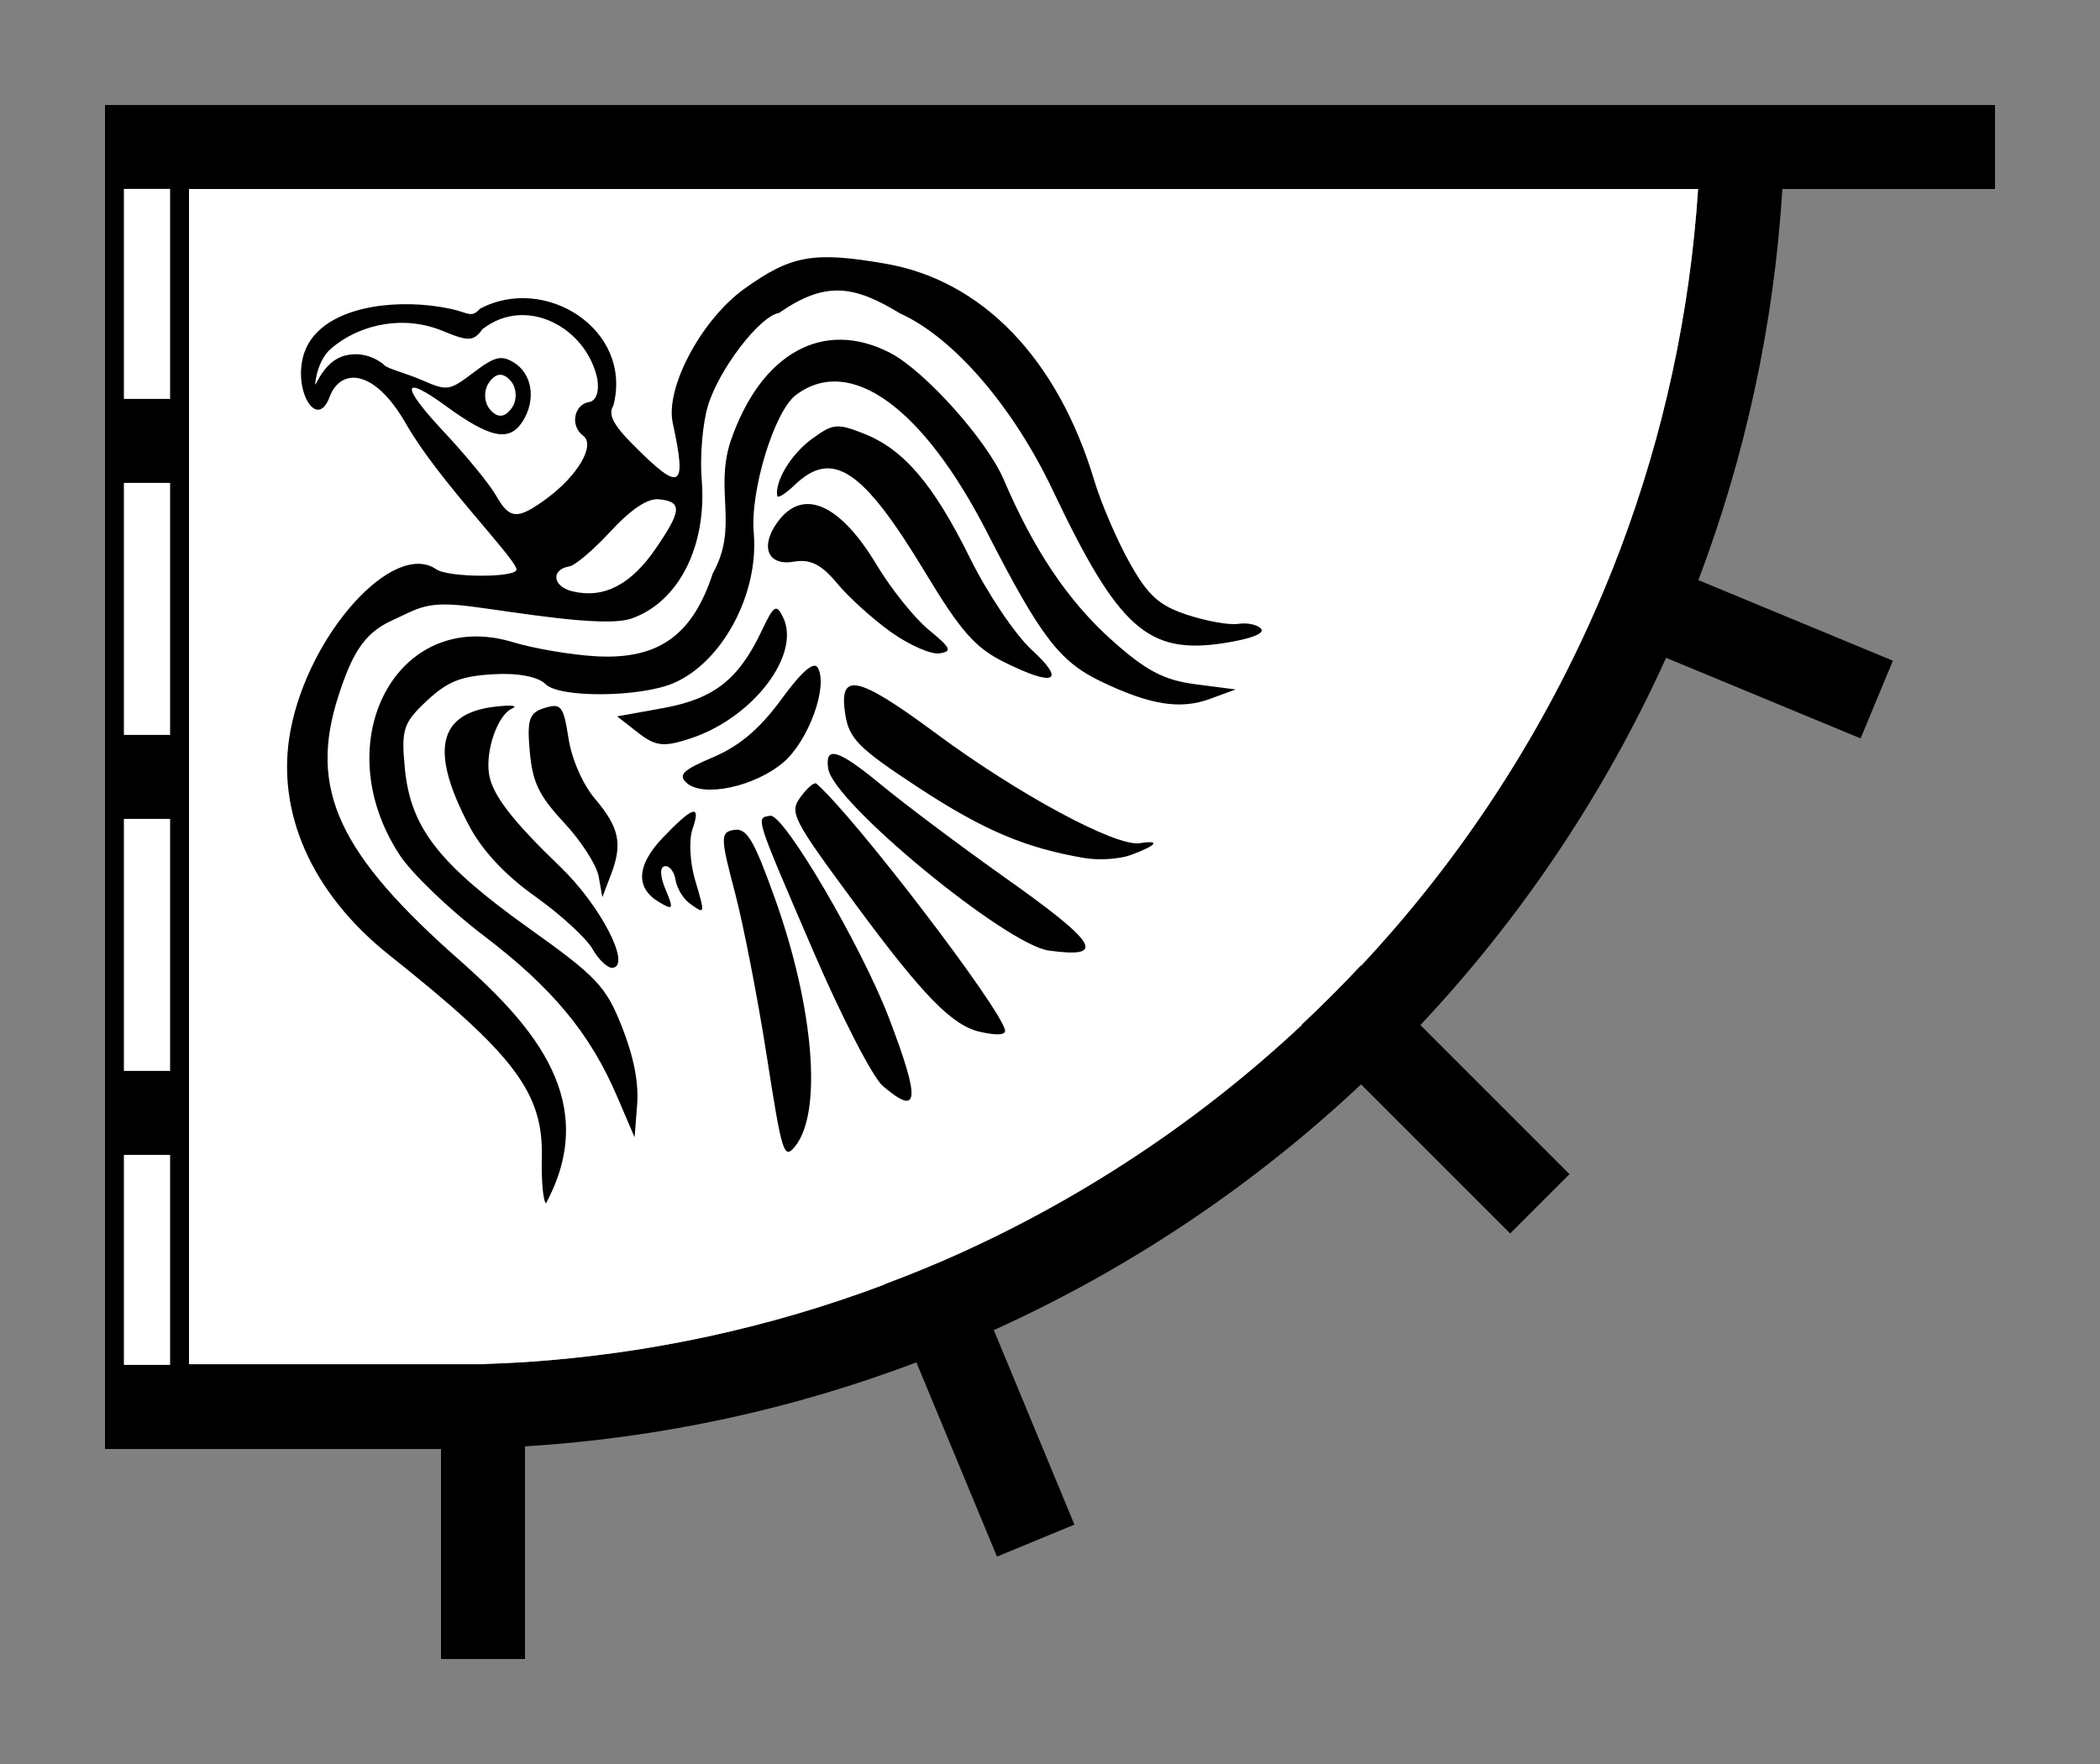
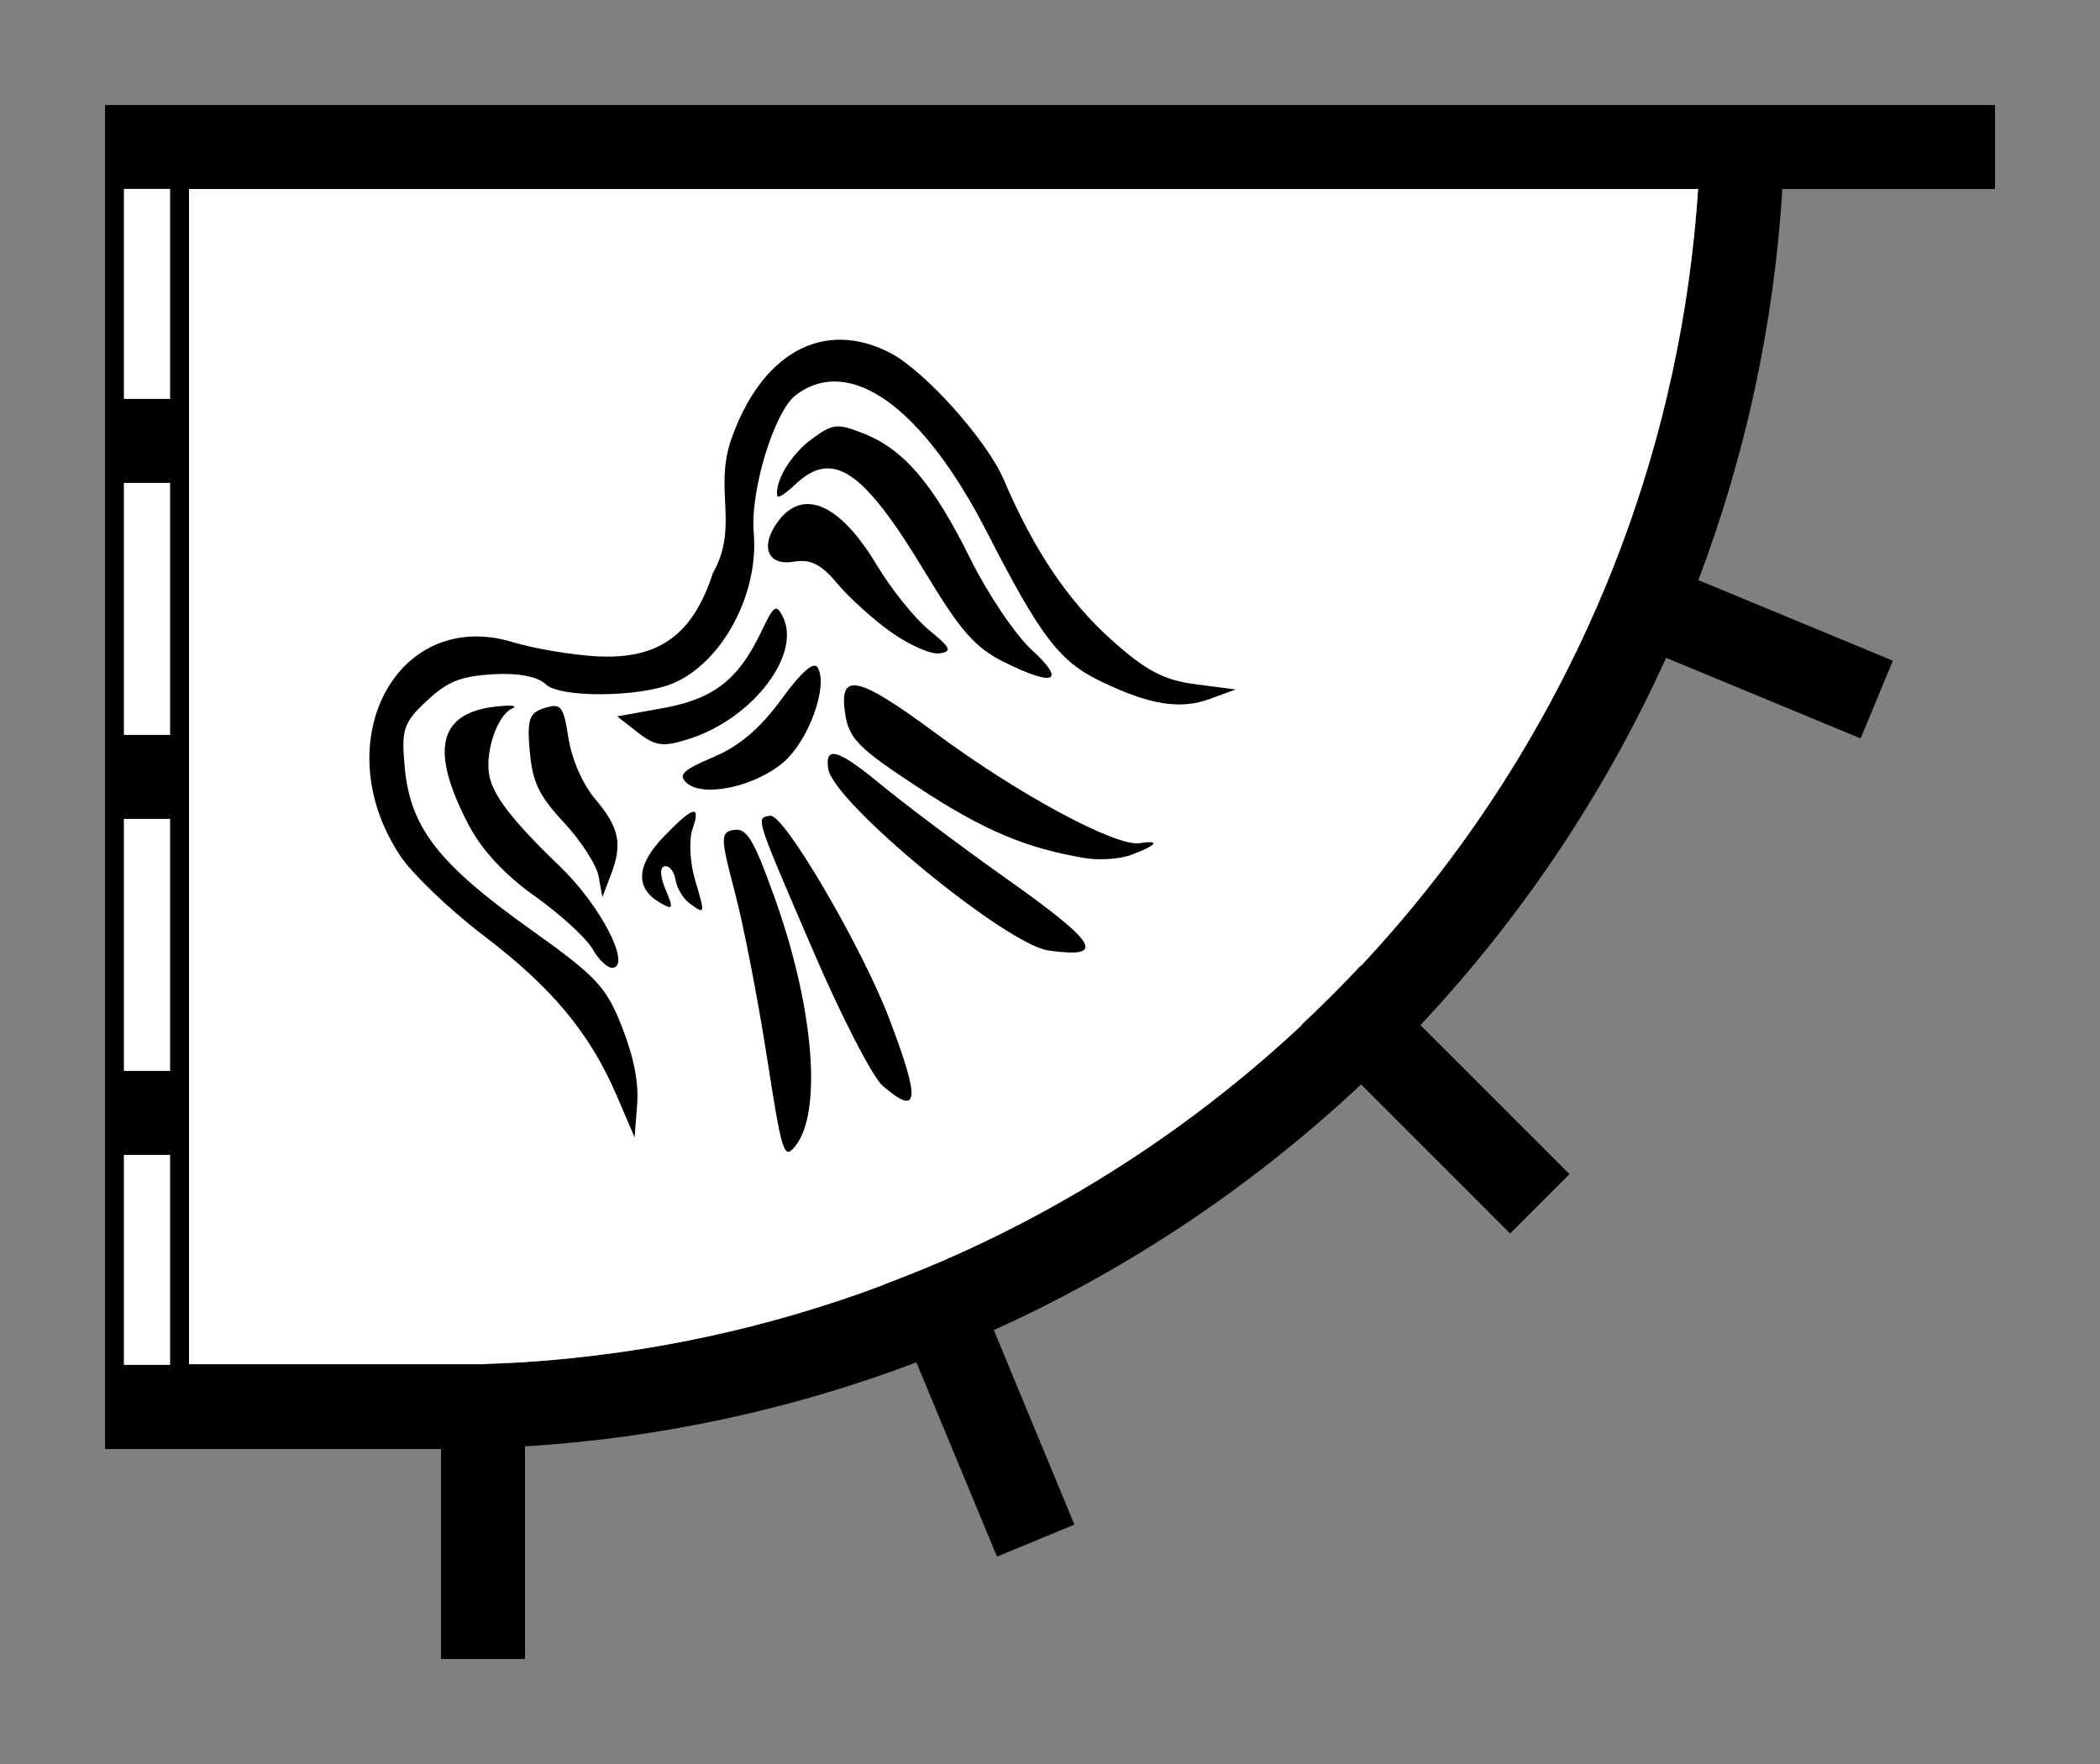
<svg xmlns="http://www.w3.org/2000/svg" xmlns:ns1="http://sodipodi.sourceforge.net/DTD/sodipodi-0.dtd" xmlns:ns2="http://www.inkscape.org/namespaces/inkscape" width="250" height="210" id="svg2" ns1:version="0.32" ns2:version="0.44.1" ns1:docbase="C:\work" ns1:docname="raven.svg" version="1.0">
  <rect width="100%" height="100%" fill="#808080" stroke="none" />
  <defs id="defs4" />
  <ns1:namedview id="base" pagecolor="#ffffff" bordercolor="#666666" borderopacity="1.0" gridtolerance="10000" guidetolerance="10" objecttolerance="10" ns2:pageopacity="0.0" ns2:pageshadow="2" ns2:zoom="3.0654035" ns2:cx="107.1209" ns2:cy="100.10262" ns2:document-units="px" ns2:current-layer="layer1" ns2:window-width="1280" ns2:window-height="998" ns2:window-x="1596" ns2:window-y="-4" showguides="true" ns2:guide-bbox="true" ns2:guide-points="true" ns2:grid-points="true" showgrid="false" ns2:object-bbox="false" width="250px" height="210px" />
  <g ns2:label="Layer 1" ns2:groupmode="layer" id="layer1" transform="translate(-130,-432.362)">
    <g transform="translate(12.5,12.5)" id="g2099">
      <path style="fill:black;fill-opacity:1;fill-rule:nonzero;stroke:none;stroke-width:1.7;stroke-linecap:round;stroke-linejoin:miter;stroke-miterlimit:4;stroke-dasharray:none;stroke-dashoffset:0;stroke-opacity:1" d="M 130,432.362 L 130,436.643 L 130,442.362 L 130,582.268 L 130,587.362 L 130,592.362 L 170,592.362 L 170,617.362 L 180,617.362 L 180,592.05 C 196.308,591.042 211.966,587.588 226.594,582.05 L 236.188,605.175 L 245.406,601.362 L 235.812,578.206 C 251.994,570.886 266.754,560.965 279.531,548.956 L 297.281,566.706 L 304.344,559.643 L 286.594,541.893 C 298.603,529.116 308.524,514.356 315.844,498.175 L 339,507.768 L 342.844,498.518 L 319.688,488.925 C 325.22,474.304 328.68,458.66 329.688,442.362 L 349.75,442.362 L 355,442.362 L 355,432.362 L 349.75,432.362 L 320,432.362 L 130,432.362 z M 140,442.362 L 319.656,442.362 C 318.67,457.317 315.494,471.67 310.438,485.112 C 309.848,486.68 309.235,488.227 308.594,489.768 C 307.953,491.31 307.284,492.847 306.594,494.362 C 299.787,509.323 290.622,522.982 279.531,534.831 L 279.5,534.8 C 277.226,537.229 274.867,539.588 272.438,541.862 L 272.469,541.893 C 260.619,552.985 246.96,562.15 232,568.956 C 228.974,570.332 225.879,571.591 222.75,572.768 L 222.75,572.8 C 209.308,577.856 194.955,581.032 180,582.018 C 178.461,582.12 176.925,582.179 175.375,582.237 C 175.26,582.242 175.147,582.264 175.031,582.268 C 174.917,582.272 174.802,582.265 174.688,582.268 L 140,582.268 L 140,442.362 z " id="path2101" />
      <g id="g2103" transform="matrix(0.988,-0.154,0.154,0.988,-245.532,142.202)">
        <path ns1:nodetypes="cssssssssccssssssccsssssssssssccsccsccssssssssssssssccssssccsssssc" id="path2105" d="M 354.094,373.219 C 350.222,373.299 346.809,374.515 345.312,377.312 C 343.174,381.309 345.29,386.892 347.469,383 C 349.202,379.902 353.16,380.262 355.969,387.625 C 358.73,394.862 366.277,405.242 366.281,406.719 C 366.284,407.755 358.151,406.485 356.844,405.25 C 352.343,401 340.624,410.526 336.719,421.594 C 333.479,430.777 336.214,441.058 344.25,449.781 C 357.174,463.811 359.85,468.806 358.469,476.406 C 357.977,479.113 357.831,481.55 358.125,481.844 C 366.349,470.991 360.022,460.94 352.75,452.062 C 340.095,436.956 337.722,428.795 343.031,418.312 C 345.25,413.932 347.029,411.497 350.562,410.5 C 354.096,409.503 355.03,408.754 360.219,410.25 C 365.407,411.746 375.519,415.224 378.875,414.625 C 384.769,413.572 389.151,407.459 389.719,399.5 C 389.908,396.845 390.829,393.039 391.781,391.031 C 393.72,386.946 399.542,381.375 401.875,381.375 C 407.914,378.431 411.204,379.519 416.094,383.656 C 421.927,387.451 427.67,396.664 430.812,407.25 C 436.004,424.736 438.99,428.375 448.188,428.375 C 451.409,428.375 453.163,427.993 452.781,427.375 C 452.441,426.825 451.277,426.375 450.188,426.375 C 449.098,426.375 446.478,425.464 444.344,424.375 C 441.209,422.776 440.074,421.383 438.5,417.125 C 437.428,414.226 436.253,409.625 435.875,406.875 C 433.815,391.871 426.37,381.276 415.281,377.531 C 407.06,374.755 404.337,374.806 398.219,377.906 C 392.613,380.747 387.088,388.09 387.344,392.375 C 387.825,400.456 387.007,400.735 382.219,394.125 C 380.119,391.227 379.955,390.102 380.688,389.219 C 384.391,380.61 375.013,372.501 366.75,375.406 C 365.561,376.393 365.281,375.622 363.312,374.875 C 360.396,373.768 357.105,373.156 354.094,373.219 z M 355.281,375.469 C 357.617,375.465 359.945,376.091 362,377.344 C 364.822,379.065 365.402,379.129 366.688,377.844 C 372.48,374.639 378.944,379.574 379.281,385.812 C 379.291,387.333 378.734,388.375 377.906,388.375 C 376.048,388.375 375.187,390.843 376.562,392.219 C 377.888,393.544 375.21,396.84 371.094,398.969 C 367.285,400.939 366.39,400.736 365.219,397.656 C 364.652,396.166 362.393,392.341 360.219,389.156 C 355.987,382.957 356.341,381.591 360.969,386.219 C 365.553,390.803 367.742,391.615 369.656,389.5 C 371.719,387.221 371.754,384.002 369.719,382.312 C 368.405,381.223 367.601,381.296 364.844,382.781 C 361.66,384.496 361.409,384.504 358.656,382.75 C 357.082,381.747 354.835,380.762 354.531,380.344 C 354.228,379.925 352.584,378.176 350,378.438 C 347.416,378.699 346,381.557 346,381.281 C 346,381.005 346.744,378.434 348.531,377.344 C 350.597,376.084 352.945,375.472 355.281,375.469 z M 367.875,383.531 C 368.302,383.574 368.704,383.888 369.062,384.469 C 369.654,385.426 369.472,386.872 368.656,387.688 C 367.668,388.676 366.811,388.598 366.094,387.438 C 365.502,386.48 365.684,385.034 366.5,384.219 C 366.994,383.724 367.448,383.488 367.875,383.531 z M 383.781,401.031 C 383.97,401.032 384.151,401.051 384.312,401.094 C 387.045,401.808 386.8,402.843 383.031,406.844 C 379.451,410.644 376.006,411.795 372.469,410.344 C 370.188,409.408 370.273,407.363 372.594,407.344 C 373.249,407.338 375.716,405.834 378.062,403.969 C 380.5,402.031 382.461,401.026 383.781,401.031 z " style="fill:black" />
        <path id="path2107" d="M 386.795,468.549 C 386.795,461.574 386.455,452.606 386.038,448.618 C 385.345,441.975 385.435,441.368 387.118,441.368 C 388.633,441.368 389.249,442.902 390.632,450.118 C 393.236,463.71 392.328,476.217 388.484,479.699 C 386.908,481.127 386.795,480.386 386.795,468.549 z " style="fill:black" />
        <path id="path2109" d="M 399.887,474.205 C 398.868,473.015 396.293,465.267 394.165,456.987 C 389.769,439.886 389.843,440.368 391.621,440.368 C 393.248,440.368 399.966,457.399 401.876,466.368 C 404.077,476.7 403.607,478.549 399.887,474.205 z " style="fill:black" />
        <path ns1:nodetypes="cssssccssscccsssssssssssccc" id="path2111" d="M 368.423,470.488 C 366.407,462.623 362.79,456.577 355.692,449.205 C 352.163,445.541 348.39,440.591 347.307,438.205 C 340.637,423.507 351.53,408.959 364.512,415.225 C 366.868,416.362 371.167,417.799 374.066,418.418 C 381.303,419.963 385.788,417.719 389.295,410.8 C 393.233,405.786 390.983,401.202 393.795,395.617 C 398.962,385.765 406.981,382.819 414.209,388.118 C 417.944,390.856 423.991,400.171 425.247,405.121 C 427.464,413.863 430.565,420.516 434.905,425.843 C 438.42,430.158 440.368,431.621 444.025,432.687 L 448.674,434.043 L 445.484,434.681 C 441.774,435.423 438.312,434.3 432.969,430.624 C 428.463,427.523 426.696,424.269 422.315,411.011 C 417.043,395.051 409.426,387.552 402.34,391.344 C 399.51,392.859 395.194,401.755 394.859,406.765 C 394.372,414.041 388.788,421.454 382.629,422.999 C 378.428,424.054 368.977,422.654 367.602,420.774 C 366.845,419.737 364.51,418.909 361.58,418.636 C 357.723,418.277 356.117,418.65 353.295,420.563 C 350.153,422.693 349.765,423.463 349.495,428.093 C 349.082,435.194 351.73,439.959 361.271,449.285 C 368.253,456.109 369.171,457.451 370.299,462.495 C 371.14,466.254 371.259,469.363 370.657,471.906 L 369.759,475.703 L 368.423,470.488 z " style="fill:black" />
        <path id="path2113" d="M 412.337,469.637 C 409.189,468.398 406.314,464.382 400.182,452.657 C 394.132,441.089 393.886,440.354 395.522,438.716 C 396.471,437.765 397.416,437.186 397.622,437.428 C 401.474,441.958 415.295,467.372 415.295,469.924 C 415.295,470.482 414.22,470.378 412.337,469.637 z " style="fill:black" />
        <path id="path2115" d="M 421.908,461.332 C 416.981,459.857 399.295,439.984 399.295,435.923 C 399.295,433.069 400.8,433.775 405.149,438.669 C 407.69,441.529 413.488,447.478 418.032,451.889 C 427.843,461.412 428.636,463.346 421.908,461.332 z " style="fill:black" />
        <path id="path2117" d="M 368.271,452.804 C 367.734,451.393 365.124,448.123 362.469,445.538 C 359.307,442.458 357.066,439.143 355.969,435.924 C 352.765,426.522 354.393,422.272 361.117,422.484 C 363.14,422.548 364.071,422.794 363.185,423.031 C 361.402,423.507 359.295,427.446 359.295,430.301 C 359.295,432.795 361.148,436.184 365.982,442.531 C 369.959,447.753 372.53,455.368 370.316,455.368 C 369.727,455.368 368.807,454.214 368.271,452.804 z " style="fill:black" />
        <path id="path2119" d="M 427.795,451.101 C 421.034,448.84 416.428,445.977 409.545,439.756 C 403.238,434.055 402.295,432.758 402.295,429.786 C 402.295,424.616 404.433,425.429 412.6,433.702 C 421.179,442.394 431.692,450.368 434.572,450.368 C 437.151,450.368 436.566,450.93 433.295,451.595 C 431.92,451.875 429.445,451.652 427.795,451.101 z " style="fill:black" />
        <path id="path2121" d="M 380.495,449.168 C 379.835,448.508 379.295,447.158 379.295,446.168 C 379.295,445.178 378.837,444.368 378.276,444.368 C 377.665,444.368 377.531,445.469 377.942,447.118 C 378.56,449.597 378.463,449.733 376.961,448.496 C 374.385,446.374 374.974,443.715 378.64,440.919 C 382.722,437.806 383.728,437.691 382.218,440.513 C 381.587,441.692 381.303,444.392 381.588,446.513 C 382.167,450.827 382.163,450.836 380.495,449.168 z " style="fill:black" />
        <path id="path2123" d="M 370.313,444.368 C 370.283,442.993 368.897,439.857 367.231,437.4 C 364.769,433.765 364.259,432.085 364.5,428.4 C 364.75,424.57 365.144,423.819 367.045,423.549 C 369.08,423.26 369.296,423.642 369.299,427.549 C 369.301,430.1 370.12,433.209 371.299,435.143 C 373.641,438.983 373.747,440.955 371.795,444.368 L 370.366,446.868 L 370.313,444.368 z " style="fill:black" />
        <path id="path2125" d="M 382.398,434.992 C 381.471,433.875 382.143,433.392 385.971,432.429 C 389.27,431.598 391.996,429.931 395.05,426.877 C 397.957,423.969 399.582,422.951 399.917,423.824 C 400.831,426.208 397.47,432.291 394.106,434.343 C 390.299,436.664 384.072,437.009 382.398,434.992 z " style="fill:black" />
        <path id="path2127" d="M 377.581,428.169 L 375.423,425.868 L 380.965,425.735 C 387.119,425.587 390.372,423.775 393.968,418.494 C 395.903,415.652 396.206,415.513 396.749,417.221 C 398.243,421.929 391.446,428.491 383.724,429.796 C 380.354,430.365 379.406,430.114 377.581,428.169 z " style="fill:black" />
-         <path id="path2129" d="M 421.948,426.585 C 418.798,424.36 417.408,422.173 414.271,414.511 C 408.843,401.248 405.653,398.328 400.518,401.925 C 399.296,402.781 398.295,403.202 398.295,402.859 C 398.295,401.066 400.705,398.208 403.385,396.822 C 406.189,395.372 406.654,395.394 409.602,397.116 C 414.035,399.704 416.884,404.335 419.852,413.775 C 421.252,418.226 423.746,423.556 425.393,425.618 C 428.924,430.037 427.43,430.457 421.948,426.585 z " style="fill:black" />
        <path id="path2131" d="M 409.241,421.031 C 407.346,419.195 404.878,416.157 403.756,414.281 C 402.22,411.712 401.046,410.878 399.006,410.908 C 395.881,410.953 395.316,408.49 397.867,405.94 C 401.468,402.339 405.515,404.898 408.731,412.811 C 409.984,415.895 412.203,419.758 413.66,421.394 C 415.945,423.957 416.06,424.368 414.498,424.368 C 413.502,424.368 411.136,422.866 409.241,421.031 z " style="fill:black" />
      </g>
      <g id="g2133" transform="translate(70,-10.013)">
        <rect y="452.362" x="62.249" height="25" width="5.501" id="rect2135" style="fill:white;fill-opacity:1;fill-rule:nonzero;stroke:none;stroke-width:1.7;stroke-linecap:round;stroke-linejoin:miter;stroke-miterlimit:4;stroke-dasharray:none;stroke-dashoffset:0;stroke-opacity:1" />
        <rect style="fill:white;fill-opacity:1;fill-rule:nonzero;stroke:none;stroke-width:1.7;stroke-linecap:round;stroke-linejoin:miter;stroke-miterlimit:4;stroke-dasharray:none;stroke-dashoffset:0;stroke-opacity:1" id="rect2137" width="5.501" height="25" x="62.249" y="567.362" />
        <rect y="487.362" x="62.249" height="30" width="5.501" id="rect2139" style="fill:white;fill-opacity:1;fill-rule:nonzero;stroke:none;stroke-width:1.7;stroke-linecap:round;stroke-linejoin:miter;stroke-miterlimit:4;stroke-dasharray:none;stroke-dashoffset:0;stroke-opacity:1" />
        <rect style="fill:white;fill-opacity:1;fill-rule:nonzero;stroke:none;stroke-width:1.7;stroke-linecap:round;stroke-linejoin:miter;stroke-miterlimit:4;stroke-dasharray:none;stroke-dashoffset:0;stroke-opacity:1" id="rect2141" width="5.501" height="30" x="62.249" y="527.362" />
      </g>
    </g>
    <path style="fill:white;fill-opacity:1;fill-rule:nonzero;stroke:none;stroke-width:1.7;stroke-linecap:round;stroke-linejoin:miter;stroke-miterlimit:4;stroke-dasharray:none;stroke-dashoffset:0;stroke-opacity:1" d="M 152.5,454.862 L 152.5,594.768 L 187.188,594.768 C 187.302,594.765 187.417,594.772 187.531,594.768 C 187.647,594.764 187.76,594.742 187.875,594.737 C 189.425,594.679 190.961,594.62 192.5,594.518 C 207.455,593.532 221.808,590.356 235.25,585.3 L 235.25,585.268 C 238.379,584.091 241.474,582.832 244.5,581.456 C 259.46,574.65 273.119,565.485 284.969,554.393 L 284.938,554.362 C 287.367,552.088 289.726,549.729 292,547.3 L 292.031,547.331 C 303.122,535.482 312.287,521.823 319.094,506.862 C 319.784,505.347 320.453,503.81 321.094,502.268 C 321.735,500.727 322.348,499.18 322.938,497.612 C 327.994,484.17 331.17,469.817 332.156,454.862 L 152.5,454.862 z " id="rect2097" />
    <g id="g2058" transform="matrix(0.988,-0.154,0.154,0.988,-233.032,154.702)">
-       <path ns1:nodetypes="cssssssssccssssssccsssssssssssccsccsccssssssssssssssccssssccsssssc" id="path1950" d="M 354.094,373.219 C 350.222,373.299 346.809,374.515 345.312,377.312 C 343.174,381.309 345.29,386.892 347.469,383 C 349.202,379.902 353.16,380.262 355.969,387.625 C 358.73,394.862 366.277,405.242 366.281,406.719 C 366.284,407.755 358.151,406.485 356.844,405.25 C 352.343,401 340.624,410.526 336.719,421.594 C 333.479,430.777 336.214,441.058 344.25,449.781 C 357.174,463.811 359.85,468.806 358.469,476.406 C 357.977,479.113 357.831,481.55 358.125,481.844 C 366.349,470.991 360.022,460.94 352.75,452.062 C 340.095,436.956 337.722,428.795 343.031,418.312 C 345.25,413.932 347.029,411.497 350.562,410.5 C 354.096,409.503 355.03,408.754 360.219,410.25 C 365.407,411.746 375.519,415.224 378.875,414.625 C 384.769,413.572 389.151,407.459 389.719,399.5 C 389.908,396.845 390.829,393.039 391.781,391.031 C 393.72,386.946 399.542,381.375 401.875,381.375 C 407.914,378.431 411.204,379.519 416.094,383.656 C 421.927,387.451 427.67,396.664 430.812,407.25 C 436.004,424.736 438.99,428.375 448.188,428.375 C 451.409,428.375 453.163,427.993 452.781,427.375 C 452.441,426.825 451.277,426.375 450.188,426.375 C 449.098,426.375 446.478,425.464 444.344,424.375 C 441.209,422.776 440.074,421.383 438.5,417.125 C 437.428,414.226 436.253,409.625 435.875,406.875 C 433.815,391.871 426.37,381.276 415.281,377.531 C 407.06,374.755 404.337,374.806 398.219,377.906 C 392.613,380.747 387.088,388.09 387.344,392.375 C 387.825,400.456 387.007,400.735 382.219,394.125 C 380.119,391.227 379.955,390.102 380.688,389.219 C 384.391,380.61 375.013,372.501 366.75,375.406 C 365.561,376.393 365.281,375.622 363.312,374.875 C 360.396,373.768 357.105,373.156 354.094,373.219 z M 355.281,375.469 C 357.617,375.465 359.945,376.091 362,377.344 C 364.822,379.065 365.402,379.129 366.688,377.844 C 372.48,374.639 378.944,379.574 379.281,385.812 C 379.291,387.333 378.734,388.375 377.906,388.375 C 376.048,388.375 375.187,390.843 376.562,392.219 C 377.888,393.544 375.21,396.84 371.094,398.969 C 367.285,400.939 366.39,400.736 365.219,397.656 C 364.652,396.166 362.393,392.341 360.219,389.156 C 355.987,382.957 356.341,381.591 360.969,386.219 C 365.553,390.803 367.742,391.615 369.656,389.5 C 371.719,387.221 371.754,384.002 369.719,382.312 C 368.405,381.223 367.601,381.296 364.844,382.781 C 361.66,384.496 361.409,384.504 358.656,382.75 C 357.082,381.747 354.835,380.762 354.531,380.344 C 354.228,379.925 352.584,378.176 350,378.438 C 347.416,378.699 346,381.557 346,381.281 C 346,381.005 346.744,378.434 348.531,377.344 C 350.597,376.084 352.945,375.472 355.281,375.469 z M 367.875,383.531 C 368.302,383.574 368.704,383.888 369.062,384.469 C 369.654,385.426 369.472,386.872 368.656,387.688 C 367.668,388.676 366.811,388.598 366.094,387.438 C 365.502,386.48 365.684,385.034 366.5,384.219 C 366.994,383.724 367.448,383.488 367.875,383.531 z M 383.781,401.031 C 383.97,401.032 384.151,401.051 384.312,401.094 C 387.045,401.808 386.8,402.843 383.031,406.844 C 379.451,410.644 376.006,411.795 372.469,410.344 C 370.188,409.408 370.273,407.363 372.594,407.344 C 373.249,407.338 375.716,405.834 378.062,403.969 C 380.5,402.031 382.461,401.026 383.781,401.031 z " style="fill:black" />
      <path id="path1942" d="M 386.795,468.549 C 386.795,461.574 386.455,452.606 386.038,448.618 C 385.345,441.975 385.435,441.368 387.118,441.368 C 388.633,441.368 389.249,442.902 390.632,450.118 C 393.236,463.71 392.328,476.217 388.484,479.699 C 386.908,481.127 386.795,480.386 386.795,468.549 z " style="fill:black" />
      <path id="path1940" d="M 399.887,474.205 C 398.868,473.015 396.293,465.267 394.165,456.987 C 389.769,439.886 389.843,440.368 391.621,440.368 C 393.248,440.368 399.966,457.399 401.876,466.368 C 404.077,476.7 403.607,478.549 399.887,474.205 z " style="fill:black" />
      <path ns1:nodetypes="cssssccssscccsssssssssssccc" id="path1938" d="M 368.423,470.488 C 366.407,462.623 362.79,456.577 355.692,449.205 C 352.163,445.541 348.39,440.591 347.307,438.205 C 340.637,423.507 351.53,408.959 364.512,415.225 C 366.868,416.362 371.167,417.799 374.066,418.418 C 381.303,419.963 385.788,417.719 389.295,410.8 C 393.233,405.786 390.983,401.202 393.795,395.617 C 398.962,385.765 406.981,382.819 414.209,388.118 C 417.944,390.856 423.991,400.171 425.247,405.121 C 427.464,413.863 430.565,420.516 434.905,425.843 C 438.42,430.158 440.368,431.621 444.025,432.687 L 448.674,434.043 L 445.484,434.681 C 441.774,435.423 438.312,434.3 432.969,430.624 C 428.463,427.523 426.696,424.269 422.315,411.011 C 417.043,395.051 409.426,387.552 402.34,391.344 C 399.51,392.859 395.194,401.755 394.859,406.765 C 394.372,414.041 388.788,421.454 382.629,422.999 C 378.428,424.054 368.977,422.654 367.602,420.774 C 366.845,419.737 364.51,418.909 361.58,418.636 C 357.723,418.277 356.117,418.65 353.295,420.563 C 350.153,422.693 349.765,423.463 349.495,428.093 C 349.082,435.194 351.73,439.959 361.271,449.285 C 368.253,456.109 369.171,457.451 370.299,462.495 C 371.14,466.254 371.259,469.363 370.657,471.906 L 369.759,475.703 L 368.423,470.488 z " style="fill:black" />
-       <path id="path1936" d="M 412.337,469.637 C 409.189,468.398 406.314,464.382 400.182,452.657 C 394.132,441.089 393.886,440.354 395.522,438.716 C 396.471,437.765 397.416,437.186 397.622,437.428 C 401.474,441.958 415.295,467.372 415.295,469.924 C 415.295,470.482 414.22,470.378 412.337,469.637 z " style="fill:black" />
      <path id="path1934" d="M 421.908,461.332 C 416.981,459.857 399.295,439.984 399.295,435.923 C 399.295,433.069 400.8,433.775 405.149,438.669 C 407.69,441.529 413.488,447.478 418.032,451.889 C 427.843,461.412 428.636,463.346 421.908,461.332 z " style="fill:black" />
      <path id="path1932" d="M 368.271,452.804 C 367.734,451.393 365.124,448.123 362.469,445.538 C 359.307,442.458 357.066,439.143 355.969,435.924 C 352.765,426.522 354.393,422.272 361.117,422.484 C 363.14,422.548 364.071,422.794 363.185,423.031 C 361.402,423.507 359.295,427.446 359.295,430.301 C 359.295,432.795 361.148,436.184 365.982,442.531 C 369.959,447.753 372.53,455.368 370.316,455.368 C 369.727,455.368 368.807,454.214 368.271,452.804 z " style="fill:black" />
      <path id="path1930" d="M 427.795,451.101 C 421.034,448.84 416.428,445.977 409.545,439.756 C 403.238,434.055 402.295,432.758 402.295,429.786 C 402.295,424.616 404.433,425.429 412.6,433.702 C 421.179,442.394 431.692,450.368 434.572,450.368 C 437.151,450.368 436.566,450.93 433.295,451.595 C 431.92,451.875 429.445,451.652 427.795,451.101 z " style="fill:black" />
      <path id="path1928" d="M 380.495,449.168 C 379.835,448.508 379.295,447.158 379.295,446.168 C 379.295,445.178 378.837,444.368 378.276,444.368 C 377.665,444.368 377.531,445.469 377.942,447.118 C 378.56,449.597 378.463,449.733 376.961,448.496 C 374.385,446.374 374.974,443.715 378.64,440.919 C 382.722,437.806 383.728,437.691 382.218,440.513 C 381.587,441.692 381.303,444.392 381.588,446.513 C 382.167,450.827 382.163,450.836 380.495,449.168 z " style="fill:black" />
      <path id="path1926" d="M 370.313,444.368 C 370.283,442.993 368.897,439.857 367.231,437.4 C 364.769,433.765 364.259,432.085 364.5,428.4 C 364.75,424.57 365.144,423.819 367.045,423.549 C 369.08,423.26 369.296,423.642 369.299,427.549 C 369.301,430.1 370.12,433.209 371.299,435.143 C 373.641,438.983 373.747,440.955 371.795,444.368 L 370.366,446.868 L 370.313,444.368 z " style="fill:black" />
      <path id="path1924" d="M 382.398,434.992 C 381.471,433.875 382.143,433.392 385.971,432.429 C 389.27,431.598 391.996,429.931 395.05,426.877 C 397.957,423.969 399.582,422.951 399.917,423.824 C 400.831,426.208 397.47,432.291 394.106,434.343 C 390.299,436.664 384.072,437.009 382.398,434.992 z " style="fill:black" />
      <path id="path1922" d="M 377.581,428.169 L 375.423,425.868 L 380.965,425.735 C 387.119,425.587 390.372,423.775 393.968,418.494 C 395.903,415.652 396.206,415.513 396.749,417.221 C 398.243,421.929 391.446,428.491 383.724,429.796 C 380.354,430.365 379.406,430.114 377.581,428.169 z " style="fill:black" />
      <path id="path1920" d="M 421.948,426.585 C 418.798,424.36 417.408,422.173 414.271,414.511 C 408.843,401.248 405.653,398.328 400.518,401.925 C 399.296,402.781 398.295,403.202 398.295,402.859 C 398.295,401.066 400.705,398.208 403.385,396.822 C 406.189,395.372 406.654,395.394 409.602,397.116 C 414.035,399.704 416.884,404.335 419.852,413.775 C 421.252,418.226 423.746,423.556 425.393,425.618 C 428.924,430.037 427.43,430.457 421.948,426.585 z " style="fill:black" />
      <path id="path1918" d="M 409.241,421.031 C 407.346,419.195 404.878,416.157 403.756,414.281 C 402.22,411.712 401.046,410.878 399.006,410.908 C 395.881,410.953 395.316,408.49 397.867,405.94 C 401.468,402.339 405.515,404.898 408.731,412.811 C 409.984,415.895 412.203,419.758 413.66,421.394 C 415.945,423.957 416.06,424.368 414.498,424.368 C 413.502,424.368 411.136,422.866 409.241,421.031 z " style="fill:black" />
    </g>
  </g>
</svg>